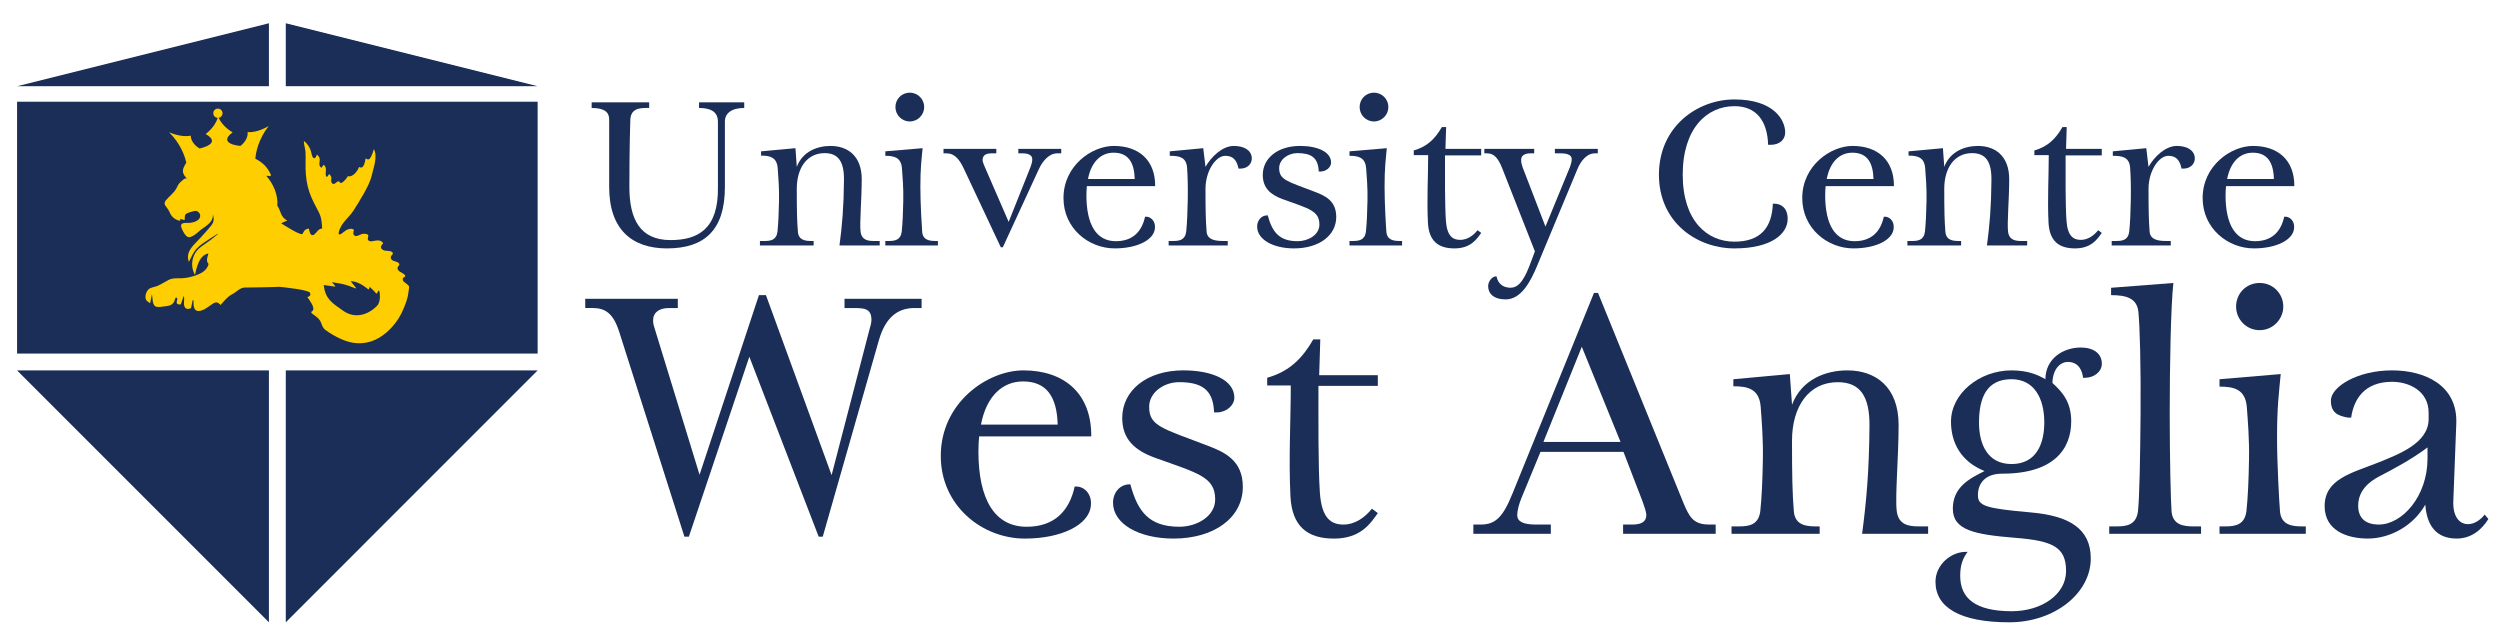
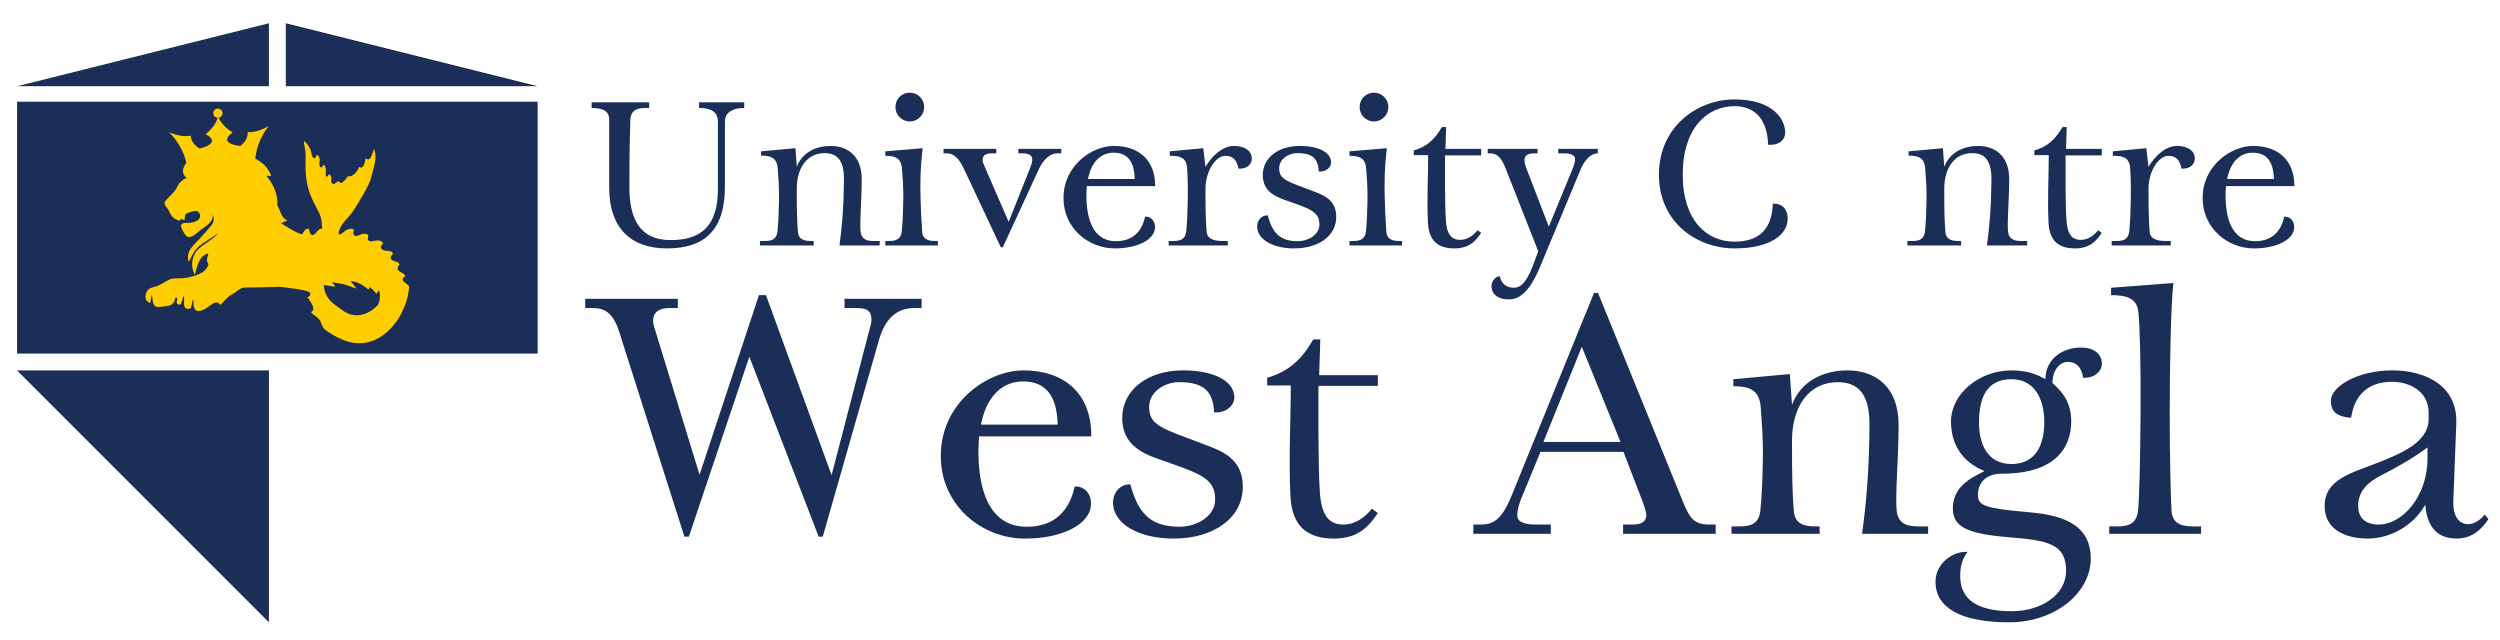
<svg xmlns="http://www.w3.org/2000/svg" version="1.2" baseProfile="tiny" id="Layer_1" x="0px" y="0px" width="215px" height="55px" viewBox="0 0 215 55" xml:space="preserve">
  <g>
    <path fill="#1A2E58" d="M64.003,8.802v0.483c-1.121,0-1.662,0.483-1.662,1.16v5.643c0,3.671-1.721,5.275-4.986,5.275   c-2.976,0-4.966-1.604-4.966-5.275v-5.816c0-0.599-0.368-0.986-1.507-0.986V8.802h4.947v0.483H55.48   c-0.985,0-1.275,0.444-1.275,1.101c0,0-0.078,2.087-0.078,5.701c0,2.725,0.89,4.56,3.537,4.56c2.339,0,4.136-0.926,4.077-4.56   v-5.643c0-0.676-0.425-1.16-1.623-1.16V8.802H64.003z" />
    <path fill="#1A2E58" d="M68.408,12.744l0.116,1.604c0.502-1.333,1.778-1.797,2.899-1.797c1.468,0,2.686,0.85,2.686,2.86   c0,1.701-0.194,3.788-0.097,4.522c0.097,0.734,0.657,0.792,1.16,0.792h0.482v0.386h-3.459c0.232-1.739,0.367-3.304,0.386-5.623   c0.02-1.604-0.502-2.319-1.662-2.319c-1.508,0-2.396,1.256-2.396,3.073c0,1.817,0.019,2.763,0.097,3.691   c0.058,0.734,0.656,0.792,1.159,0.792h0.193v0.386h-4.618v-0.386h0.385c0.503,0,1.025-0.058,1.122-0.792   c0.077-0.734,0.116-1.624,0.135-2.706c0.019-1.043-0.058-2.029-0.116-2.782c-0.077-0.928-0.676-1.063-1.431-1.063v-0.367   L68.408,12.744z" />
    <path fill="#1A2E58" d="M79.345,12.744c-0.098,1.024-0.193,1.701-0.193,3.323c0,1.392,0.116,3.382,0.155,3.865   c0.058,0.734,0.656,0.792,1.159,0.792h0.193v0.386h-4.521v-0.386h0.289c0.502,0,1.024-0.058,1.121-0.792   c0.077-0.734,0.116-1.623,0.135-2.706c0.02-1.043-0.058-2.009-0.116-2.764c-0.078-0.927-0.676-1.063-1.429-1.063v-0.386   L79.345,12.744z M79.48,9.208c0,0.657-0.541,1.237-1.236,1.237c-0.715,0-1.237-0.58-1.237-1.237c0-0.676,0.521-1.237,1.237-1.237   C78.939,7.971,79.48,8.532,79.48,9.208" />
    <path fill="#1A2E58" d="M91.267,12.802v0.387h-0.386c-0.58,0-1.179,0.56-1.546,1.371l-3.092,6.706h-0.174l-3.208-6.821   c-0.386-0.812-0.831-1.256-1.43-1.256h-0.29v-0.387h4.541v0.387h-0.425c-0.618,0-0.753,0.29-0.753,0.579   c0,0.174,0.116,0.406,0.193,0.599l2.048,4.715l1.701-4.27c0.154-0.406,0.329-0.735,0.329-1.121c0-0.367-0.387-0.502-0.792-0.502   h-0.406v-0.387H91.267z" />
    <path fill="#1A2E58" d="M93.489,16.01H93.47c-0.019,0.231-0.039,0.502-0.039,0.772c0,2.532,0.85,3.961,2.532,3.961   c1.468,0,2.241-0.85,2.512-2.106h0.116c0.329,0,0.792,0.329,0.734,0.986c-0.077,1.023-1.545,1.739-3.459,1.739   c-2.242,0-4.406-1.72-4.406-4.329c0-2.802,2.454-4.483,4.328-4.483c2.145,0,3.575,1.217,3.556,3.459H93.489z M97.586,15.392   c-0.039-1.43-0.56-2.261-1.816-2.261c-1.063,0-1.913,0.754-2.203,2.261H97.586z" />
    <path fill="#1A2E58" d="M103.672,14.348c0.502-0.87,1.449-1.797,2.435-1.797c0.831,0,1.488,0.329,1.547,1.005   c0.037,0.521-0.367,0.946-0.987,0.946h-0.154c-0.154-0.753-0.482-1.102-1.14-1.102c-0.812,0-1.701,1.295-1.701,2.841   c0,1.817,0.02,2.763,0.097,3.691c0.058,0.734,0.85,0.792,1.43,0.792h0.386v0.386h-5.082v-0.386h0.387   c0.502,0,1.023-0.058,1.121-0.792c0.077-0.734,0.115-1.624,0.135-2.706c0.019-1.043,0-2.067-0.058-2.821   c-0.077-0.927-0.734-1.005-1.489-1.005v-0.385l2.879-0.271L103.672,14.348z" />
    <path fill="#1A2E58" d="M109.025,18.522c0.386,1.429,0.984,2.221,2.57,2.221c0.907,0,1.874-0.541,1.874-1.429   c0-1.179-0.888-1.372-3.15-2.183c-1.063-0.387-1.72-0.967-1.72-2.088c0-1.43,1.276-2.493,3.208-2.493   c1.487,0,2.666,0.502,2.666,1.43c0,0.386-0.386,0.753-0.889,0.772h-0.174c-0.039-1.217-0.677-1.584-1.834-1.584   c-0.775,0-1.567,0.522-1.567,1.294c0,1.005,0.678,1.122,3.054,2.03c0.929,0.348,1.854,0.792,1.854,2.165   c0,1.604-1.487,2.705-3.632,2.705c-1.816,0-3.17-0.773-3.17-1.875c0-0.542,0.366-0.966,0.869-0.966H109.025z" />
    <path fill="#1A2E58" d="M119.266,12.744c-0.097,1.024-0.193,1.701-0.193,3.323c0,1.392,0.116,3.382,0.156,3.865   c0.056,0.734,0.655,0.792,1.157,0.792h0.194v0.386h-4.522v-0.386h0.291c0.501,0,1.023-0.058,1.12-0.792   c0.078-0.734,0.116-1.623,0.136-2.706c0.02-1.043-0.058-2.009-0.116-2.764c-0.077-0.927-0.676-1.063-1.431-1.063v-0.386   L119.266,12.744z M119.401,9.208c0,0.657-0.542,1.237-1.237,1.237c-0.716,0-1.236-0.58-1.236-1.237   c0-0.676,0.521-1.237,1.236-1.237C118.859,7.971,119.401,8.532,119.401,9.208" />
    <path fill="#1A2E58" d="M124.368,10.928l-0.06,1.874h3.074v0.561h-3.112c0,1.643-0.019,4.251,0.078,5.623   c0.096,1.334,0.599,1.643,1.235,1.643c0.601,0,1.12-0.367,1.489-0.832l0.31,0.233c-0.407,0.579-0.928,1.333-2.301,1.333   c-1.411,0-2.203-0.657-2.28-2.223c-0.096-2.009,0.02-3.941,0.02-5.796h-1.238v-0.406c1.161-0.329,1.838-1.004,2.416-2.01H124.368z" />
-     <path fill="#1A2E58" d="M137.41,12.802v0.387h-0.289c-0.58,0-1.141,0.56-1.469,1.371l-3.439,8.251   c-0.58,1.411-1.393,2.938-2.725,2.938c-1.045,0-1.507-0.521-1.507-1.14c0-0.425,0.347-0.85,0.714-0.85   c0.155,0.714,0.638,0.985,1.217,0.985c0.754,0,1.237-0.811,1.759-2.242l0.33-0.889l-2.822-7.169   c-0.328-0.812-0.677-1.256-1.275-1.256h-0.25v-0.387h4.288v0.387h-0.348c-0.424,0-0.773,0.173-0.773,0.541   c0,0.29,0.039,0.406,0.116,0.637l1.973,5.121l2.106-5.121c0.077-0.212,0.152-0.444,0.152-0.695c0-0.367-0.463-0.482-0.888-0.482   h-0.56v-0.387H137.41z" />
+     <path fill="#1A2E58" d="M137.41,12.802v0.387c-0.58,0-1.141,0.56-1.469,1.371l-3.439,8.251   c-0.58,1.411-1.393,2.938-2.725,2.938c-1.045,0-1.507-0.521-1.507-1.14c0-0.425,0.347-0.85,0.714-0.85   c0.155,0.714,0.638,0.985,1.217,0.985c0.754,0,1.237-0.811,1.759-2.242l0.33-0.889l-2.822-7.169   c-0.328-0.812-0.677-1.256-1.275-1.256h-0.25v-0.387h4.288v0.387h-0.348c-0.424,0-0.773,0.173-0.773,0.541   c0,0.29,0.039,0.406,0.116,0.637l1.973,5.121l2.106-5.121c0.077-0.212,0.152-0.444,0.152-0.695c0-0.367-0.463-0.482-0.888-0.482   h-0.56v-0.387H137.41z" />
    <path fill="#1A2E58" d="M152.599,17.518c0.561,0,1.141,0.348,1.141,1.313c0,1.237-1.334,2.532-4.58,2.532   c-3.188,0-6.492-2.203-6.492-6.338c0-4.135,3.304-6.473,6.492-6.473c3.401,0,4.367,1.777,4.367,2.84c0,0.6-0.464,1.063-1.255,1.063   h-0.214c-0.058-2.048-1.005-3.324-2.898-3.324c-2.339,0-4.445,1.875-4.445,5.894c0,3.98,2.106,5.758,4.445,5.758   c2.262,0,3.227-1.217,3.305-3.265H152.599z" />
-     <path fill="#1A2E58" d="M157.023,16.01h-0.02c-0.019,0.231-0.037,0.502-0.037,0.772c0,2.532,0.85,3.961,2.53,3.961   c1.468,0,2.241-0.85,2.512-2.106h0.116c0.328,0,0.792,0.329,0.734,0.986c-0.077,1.023-1.546,1.739-3.459,1.739   c-2.24,0-4.405-1.72-4.405-4.329c0-2.802,2.454-4.483,4.327-4.483c2.146,0,3.576,1.217,3.558,3.459H157.023z M161.12,15.392   c-0.038-1.43-0.56-2.261-1.817-2.261c-1.063,0-1.913,0.754-2.202,2.261H161.12z" />
    <path fill="#1A2E58" d="M167.091,12.744l0.116,1.604c0.503-1.333,1.777-1.797,2.899-1.797c1.468,0,2.686,0.85,2.686,2.86   c0,1.701-0.193,3.788-0.098,4.522c0.098,0.734,0.658,0.792,1.16,0.792h0.482v0.386h-3.458c0.232-1.739,0.367-3.304,0.386-5.623   c0.019-1.604-0.503-2.319-1.662-2.319c-1.506,0-2.396,1.256-2.396,3.073c0,1.817,0.019,2.763,0.097,3.691   c0.059,0.734,0.656,0.792,1.159,0.792h0.193v0.386h-4.618v-0.386h0.386c0.502,0,1.024-0.058,1.121-0.792   c0.079-0.734,0.116-1.624,0.137-2.706c0.019-1.043-0.058-2.029-0.117-2.782c-0.077-0.928-0.676-1.063-1.43-1.063v-0.367   L167.091,12.744z" />
    <path fill="#1A2E58" d="M177.738,10.928l-0.058,1.874h3.072v0.561h-3.111c0,1.643-0.021,4.251,0.077,5.623   c0.097,1.334,0.599,1.643,1.236,1.643c0.6,0,1.121-0.367,1.488-0.832l0.31,0.233c-0.407,0.579-0.929,1.333-2.301,1.333   c-1.41,0-2.201-0.657-2.278-2.223c-0.097-2.009,0.02-3.941,0.02-5.796h-1.238v-0.406c1.16-0.329,1.836-1.004,2.416-2.01H177.738z" />
    <path fill="#1A2E58" d="M184.772,14.348c0.502-0.87,1.448-1.797,2.434-1.797c0.831,0,1.488,0.329,1.547,1.005   c0.038,0.521-0.367,0.946-0.985,0.946h-0.155c-0.155-0.753-0.482-1.102-1.14-1.102c-0.812,0-1.7,1.295-1.7,2.841   c0,1.817,0.02,2.763,0.096,3.691c0.059,0.734,0.852,0.792,1.431,0.792h0.386v0.386h-5.081v-0.386h0.386   c0.502,0,1.024-0.058,1.12-0.792c0.078-0.734,0.118-1.624,0.136-2.706c0.02-1.043,0-2.067-0.058-2.821   c-0.078-0.927-0.735-1.005-1.488-1.005v-0.385l2.879-0.271L184.772,14.348z" />
    <path fill="#1A2E58" d="M191.458,16.01h-0.02c-0.02,0.231-0.04,0.502-0.04,0.772c0,2.532,0.852,3.961,2.532,3.961   c1.469,0,2.241-0.85,2.512-2.106h0.117c0.328,0,0.792,0.329,0.734,0.986c-0.077,1.023-1.546,1.739-3.459,1.739   c-2.242,0-4.406-1.72-4.406-4.329c0-2.802,2.455-4.483,4.328-4.483c2.145,0,3.574,1.217,3.556,3.459H191.458z M195.555,15.392   c-0.04-1.43-0.56-2.261-1.817-2.261c-1.063,0-1.913,0.754-2.203,2.261H195.555z" />
    <path fill="#1A2E58" d="M50.33,25.699h7.961v0.793h-0.762c-0.856,0-1.364,0.381-1.364,1.079c0,0.19,0.032,0.317,0.063,0.443   l3.933,12.814l5.107-15.446h0.603l5.646,15.479l3.267-12.561c0.063-0.223,0.159-0.508,0.159-0.793c0-1.016-0.666-1.016-1.649-1.016   h-0.666v-0.793h6.629v0.793h-0.603c-1.205,0-2.442,0.539-3.077,2.792l-4.821,16.873h-0.349l-5.964-15.479l-5.202,15.479h-0.381   l-5.614-17.634c-0.507-1.587-1.205-2.032-2.284-2.032H50.33V25.699z" />
    <path fill="#1A2E58" d="M84.237,37.529h-0.031c-0.032,0.381-0.063,0.824-0.063,1.269c0,4.155,1.395,6.503,4.154,6.503   c2.41,0,3.68-1.396,4.124-3.457h0.189c0.541,0,1.301,0.539,1.207,1.618c-0.127,1.68-2.538,2.856-5.679,2.856   c-3.679,0-7.231-2.825-7.231-7.106c0-4.6,4.029-7.359,7.105-7.359c3.521,0,5.868,1.997,5.836,5.677H84.237z M90.961,36.515   c-0.064-2.348-0.92-3.711-2.982-3.711c-1.744,0-3.14,1.238-3.616,3.711H90.961z" />
    <path fill="#1A2E58" d="M97.21,41.654c0.634,2.348,1.617,3.646,4.218,3.646c1.49,0,3.077-0.888,3.077-2.348   c0-1.934-1.459-2.253-5.17-3.582c-1.745-0.637-2.823-1.589-2.823-3.427c0-2.348,2.093-4.092,5.265-4.092   c2.442,0,4.377,0.826,4.377,2.348c0,0.635-0.634,1.237-1.459,1.268h-0.286c-0.063-1.997-1.11-2.601-3.013-2.601   c-1.269,0-2.569,0.857-2.569,2.126c0,1.649,1.11,1.839,5.012,3.329c1.523,0.57,3.044,1.302,3.044,3.553   c0,2.634-2.442,4.443-5.962,4.443c-2.981,0-5.201-1.271-5.201-3.079c0-0.888,0.602-1.585,1.427-1.585H97.21z" />
    <path fill="#1A2E58" d="M113.545,29.188l-0.095,3.077h5.043v0.92h-5.106c0,2.695-0.032,6.979,0.126,9.229   c0.16,2.192,0.985,2.698,2.03,2.698c0.983,0,1.84-0.603,2.442-1.365l0.508,0.381c-0.666,0.951-1.521,2.191-3.775,2.191   c-2.313,0-3.614-1.082-3.741-3.649c-0.159-3.298,0.03-6.472,0.03-9.518h-2.028v-0.664c1.902-0.54,3.014-1.649,3.964-3.3H113.545z" />
    <path fill="#1A2E58" d="M137.43,25.191l7.327,18.015c0.539,1.303,0.889,1.905,2.252,1.905h0.539v0.793h-7.962v-0.793h0.794   c0.793,0,1.205-0.254,1.205-0.825c0-0.221-0.158-0.698-0.317-1.142l-1.649-4.282h-7.137l-1.649,3.996   c-0.19,0.476-0.348,1.016-0.348,1.46c0,0.57,0.603,0.793,1.584,0.793h1.302v0.793h-6.662v-0.793h0.636   c1.237,0,1.902-0.603,2.728-2.665l7.01-17.255H137.43z M136.035,29.822l-3.3,8.183h6.63L136.035,29.822z" />
    <path fill="#1A2E58" d="M153.924,32.17l0.19,2.634c0.826-2.191,2.919-2.951,4.758-2.951c2.411,0,4.409,1.396,4.409,4.695   c0,2.79-0.318,6.216-0.159,7.421c0.159,1.204,1.079,1.299,1.902,1.299h0.794v0.637h-5.677c0.379-2.856,0.602-5.424,0.634-9.231   c0.031-2.631-0.824-3.806-2.728-3.806c-2.475,0-3.934,2.063-3.934,5.043c0,2.981,0.032,4.536,0.158,6.059   c0.095,1.204,1.078,1.299,1.902,1.299h0.318v0.637h-7.58v-0.637h0.634c0.824,0,1.682-0.095,1.84-1.299   c0.127-1.205,0.189-2.665,0.222-4.441c0.032-1.712-0.095-3.33-0.19-4.568c-0.128-1.521-1.109-1.743-2.348-1.743v-0.604   L153.924,32.17z" />
    <path fill="#1A2E58" d="M169.213,47.458c-0.412,0.571-0.635,1.11-0.635,2.062c0,1.935,1.3,3.045,4.44,3.045   c2.538,0,4.664-1.426,4.664-3.456c0-2.062-1.143-2.601-4.379-2.856c-3.52-0.284-5.36-0.665-5.36-2.506   c0-1.871,1.461-2.601,2.728-3.235c-2.061-0.826-2.886-2.473-2.886-4.25c0-2.441,2.473-4.408,5.202-4.408   c1.459,0,2.314,0.412,2.918,0.76c0-1.742,1.491-2.727,3.046-2.727c1.077,0,1.807,0.508,1.807,1.396   c0,0.699-0.698,1.206-1.428,1.206h-0.188c-0.063-0.57-0.35-1.363-1.303-1.363c-0.634,0-1.299,0.57-1.33,1.808   c0.792,0.729,1.616,1.586,1.616,3.299c0,2.378-1.489,4.503-5.93,4.503c-1.524,0-2.094,0.888-2.094,1.839   c0,0.921,0.569,1.143,4.534,1.493c3.268,0.284,5.171,1.362,5.171,3.964c0,2.981-3.108,5.487-7.01,5.487   c-4.219,0-6.345-1.269-6.345-3.49c0-1.458,1.333-2.568,2.602-2.568H169.213z M170.195,36.356c0,1.743,0.667,3.551,2.792,3.551   c2.124,0,2.822-1.711,2.822-3.582c0-2.094-0.888-3.713-2.822-3.713C170.83,32.612,170.195,34.231,170.195,36.356" />
    <path fill="#1A2E58" d="M186.911,24.335c-0.222,1.966-0.315,7.2-0.315,11.228c0,3.936,0.094,7.613,0.157,8.406   c0.096,1.204,1.079,1.301,1.904,1.301h0.633v0.635h-7.897V45.27h0.634c0.825,0,1.683-0.097,1.84-1.301   c0.126-1.205,0.191-4.471,0.222-8.406c0.032-4.027-0.062-7.517-0.189-8.753c-0.127-1.205-1.109-1.427-2.347-1.427v-0.634   L186.911,24.335z" />
-     <path fill="#1A2E58" d="M196.142,32.17c-0.157,1.68-0.316,2.789-0.316,5.454c0,2.283,0.188,5.552,0.253,6.345   c0.095,1.204,1.079,1.301,1.903,1.301h0.317v0.635h-7.421V45.27h0.474c0.826,0,1.682-0.097,1.841-1.301   c0.127-1.205,0.191-2.663,0.222-4.441c0.032-1.712-0.095-3.297-0.19-4.534c-0.127-1.522-1.11-1.745-2.346-1.745v-0.636   L196.142,32.17z M196.363,26.365c0,1.078-0.887,2.029-2.029,2.029c-1.174,0-2.03-0.951-2.03-2.029c0-1.11,0.856-2.03,2.03-2.03   C195.477,24.335,196.363,25.255,196.363,26.365" />
    <path fill="#1A2E58" d="M201.915,35.913c-0.857-0.158-1.459-0.414-1.459-1.46c0-1.174,2.251-2.601,5.264-2.601   c2.761,0,5.647,1.237,5.521,4.567l-0.254,6.628c-0.063,1.271,0.444,2.03,1.269,2.03c0.57,0,1.11-0.412,1.427-0.823l0.318,0.38   c-0.572,0.919-1.46,1.682-2.729,1.682c-1.775,0-2.57-1.144-2.696-2.918c-1.015,1.808-3.014,2.918-4.948,2.918   c-1.744,0-3.71-0.666-3.71-2.791c0-2.347,2.378-2.855,4.6-3.743c1.807-0.729,4.344-1.683,4.344-3.743v-0.54   c0-1.902-1.712-2.664-3.141-2.664c-2.376,0-3.297,1.491-3.52,3.078H201.915z M208.766,38.48c-1.364,1.018-2.949,1.872-4.122,2.474   c-0.921,0.478-1.84,1.24-1.84,2.539c0,0.984,0.54,1.618,1.774,1.618c2,0,4.188-2.411,4.188-5.679V38.48z" />
    <polygon fill="#1A2E58" points="1.469,31.856 23.127,31.856 23.127,53.517  " />
-     <polygon fill="#1A2E58" points="24.578,53.517 24.578,31.856 46.236,31.856  " />
    <polygon fill="#1A2E58" points="46.236,7.415 24.578,7.415 24.578,2  " />
    <polygon fill="#1A2E58" points="23.127,2 23.127,7.415 1.469,7.415  " />
    <rect x="1.469" y="8.748" fill="#1A2E58" width="44.768" height="21.659" />
    <path fill-rule="evenodd" fill="#FFCE00" d="M34.679,24.173c-0.043-0.071-0.059-0.159-0.026-0.239   c0.034-0.083,0.184-0.125,0.199-0.191c0.034-0.141-0.392-0.323-0.48-0.39c-0.289-0.221-0.192-0.355-0.013-0.604   c-0.08-0.291-0.468-0.227-0.655-0.397c-0.08-0.073-0.118-0.167-0.091-0.275c0.029-0.115,0.187-0.182,0.17-0.297   c-0.035-0.254-0.604-0.178-0.764-0.248c-0.364-0.16-0.297-0.366-0.064-0.61c-0.216-0.37-0.633-0.222-0.968-0.174   c-0.138,0.02-0.279,0.007-0.343-0.137c-0.059-0.131,0.069-0.272,0.02-0.387c-0.042-0.098-0.214-0.114-0.307-0.122   c-0.224-0.017-0.369,0.092-0.568,0.162c-0.107,0.037-0.22,0.063-0.315-0.017c-0.153-0.128-0.066-0.317-0.038-0.478   c-0.152-0.172-0.517-0.069-0.678,0.032c-0.127,0.08-0.724,0.656-0.624,0.179c0.168-0.801,0.858-1.23,1.273-1.883   c0.45-0.707,1.373-2.154,1.55-2.958c0.157-0.713,0.543-1.617,0.199-2.32c-0.073,0.245-0.146,0.472-0.268,0.698   c-0.121,0.226-0.237,0.241-0.446,0.104c-0.049,0.256-0.152,1.005-0.56,0.732c-0.109,0.32-0.526,0.927-0.973,0.793   c-0.044,0.172-0.564,0.743-0.661,0.559c-0.125-0.24-0.31-0.018-0.442,0.075c-0.15,0.107-0.295-0.01-0.321-0.168   c-0.02-0.123,0.035-0.246,0.006-0.368c-0.025-0.108-0.106-0.199-0.176-0.281c-0.063,0.095-0.125,0.185-0.199,0.272   c-0.171-0.191-0.093-0.348-0.087-0.598c0.005-0.188-0.027-0.36-0.203-0.463c-0.063,0.085-0.123,0.169-0.187,0.257   c-0.208-0.145-0.181-0.33-0.149-0.55c0.038-0.271-0.026-0.41-0.23-0.587c-0.058,0.117-0.14,0.401-0.312,0.281   c-0.123-0.084-0.168-0.458-0.211-0.586c-0.117-0.354-0.304-0.643-0.603-0.871c-0.014,0.297,0.114,0.616,0.138,0.918   c0.024,0.323,0.016,0.648,0.007,0.972c-0.017,0.673,0.031,1.363,0.185,2.021c0.152,0.651,0.444,1.252,0.756,1.841   c0.145,0.272,0.294,0.535,0.373,0.837c0.08,0.308,0.088,0.631,0.115,0.947c-0.333,0.008-0.437,0.316-0.663,0.494   c-0.351,0.275-0.43-0.264-0.483-0.498c-0.106,0.036-0.217,0.042-0.308,0.112c-0.109,0.085-0.165,0.236-0.239,0.35   c-0.128,0.197-1.752-0.856-1.837-0.911c0.175-0.081,0.322-0.148,0.533-0.245c-0.591-0.254-0.553-0.847-0.858-1.264   c0.067-0.927-0.323-1.853-0.949-2.572c0.114-0.005,0.228-0.005,0.339,0.042c0.021-0.039,0.042-0.078,0.063-0.117   c-0.307-0.69-0.723-1.073-1.348-1.4c0.058-0.613,0.287-1.704,1.152-2.811c0,0-0.966,0.61-1.815,0.522c0,0,0.115,0.639-0.625,1.194   c0,0-2.025-0.162-0.662-1.167c0,0-0.833-0.446-1.208-1.254c0.202-0.03,0.35-0.21,0.337-0.417c-0.014-0.219-0.203-0.386-0.422-0.372   c-0.218,0.013-0.385,0.202-0.371,0.421c0.012,0.207,0.181,0.367,0.386,0.373c-0.273,0.847-1.044,1.394-1.044,1.394   c1.477,0.83-0.513,1.24-0.513,1.24c-0.802-0.458-0.768-1.107-0.768-1.107c-0.831,0.192-1.866-0.293-1.866-0.293   c0.976,0.972,1.345,2.006,1.483,2.612c-0.181,0.386-0.596,0.747,0.08,1.396c-0.154-0.148-0.411,0.143-0.577,0.281   c-0.188,0.156-0.253,0.355-0.368,0.562c-0.218,0.395-0.607,0.663-0.889,1.007c-0.171,0.21-0.132,0.364,0.032,0.565   c0.14,0.173,0.23,0.314,0.318,0.52c0.16,0.378,0.486,0.612,0.889,0.679c-0.003-0.055-0.006-0.109-0.008-0.17   c0.149,0.042,0.283,0.08,0.38,0.108c0.022-0.133-0.013-0.365,0.073-0.481c0.1-0.135,0.439-0.216,0.589-0.257   c0.196-0.054,0.353-0.104,0.518,0.042c0.105,0.093,0.165,0.203,0.16,0.345c-0.014,0.391-0.552,0.553-0.872,0.587   c-0.237,0.025-0.814-0.099-0.771,0.294c0.026,0.232,0.373,0.903,0.627,0.935c0.288,0.038,0.705-0.311,0.893-0.482   c0.488-0.445,1.282-0.716,1.208-1.505c0.099,0.345,0.126,0.635-0.099,0.932c-0.303,0.398-0.653,0.766-0.987,1.138   c-0.54,0.601-1.295,1.132-0.975,2.048c0.216-0.403,0.37-0.83,0.695-1.165c0.298-0.308,0.666-0.537,1.021-0.771   c0.679-0.448,0.948-0.611,0.722-0.41c-0.447,0.399-0.931,0.708-1.41,1.061c-0.747,0.547-0.968,1.595-0.5,2.403   c0.24-1.197,0.572-1.73,1.159-1.851c-0.089,0.32-0.231,0.642-0.002,0.9c0.005-0.007,0.011-0.014,0.017-0.02   c-0.125,0.642-0.75,0.902-1.311,1.078c-0.359,0.112-0.733,0.177-1.109,0.184c-0.385,0.008-0.688-0.036-1.041,0.15   c-0.313,0.166-0.608,0.361-0.935,0.502c-0.251,0.109-0.599,0.118-0.794,0.319c-0.154,0.158-0.239,0.402-0.243,0.62   c-0.005,0.316,0.163,0.402,0.402,0.555c0.06-0.301,0.107-0.543,0.154-0.786c0.072,0.312-0.007,1.001,0.403,1.093   c0.197,0.043,0.464-0.015,0.664-0.037c0.201-0.022,0.419-0.041,0.598-0.145c0.158-0.092,0.245-0.229,0.298-0.4   c0.029-0.091,0.06-0.307,0.187-0.177c0.095,0.096-0.064,0.313-0.014,0.435c0.059,0.143,0.216,0.131,0.348,0.112   c0.086-0.253,0.169-0.493,0.253-0.733c0.104,0.301-0.074,0.652,0.084,0.959c0.115,0.222,0.334,0.183,0.537,0.105   c0.051-0.239,0.098-0.466,0.146-0.692c0.024,0.004,0.049,0.01,0.075,0.014c-0.028,0.521,0.021,1.081,0.684,0.874   c0.379-0.118,0.66-0.395,0.992-0.597c0.27-0.164,0.439-0.121,0.638,0.124c0.295-0.315,0.614-0.732,1.01-0.928   c0.375-0.187,0.677-0.576,1.089-0.572c0.462,0.004,2.911-0.044,2.973-0.066c0.147,0.025,2.593,0.245,2.646,0.547   c0.038,0.216-0.04,0.278-0.246,0.339c0.167,0.245,0.695,0.903,0.452,1.182c-0.051,0.059-0.127,0.055-0.112,0.149   c0.01,0.064,0.143,0.135,0.191,0.175c0.201,0.161,0.414,0.292,0.556,0.512c0.116,0.179,0.149,0.39,0.255,0.571   c0.116,0.195,0.312,0.315,0.498,0.437c0.429,0.279,0.882,0.523,1.36,0.705c1,0.383,2.059,0.313,2.983-0.24   c0.851-0.509,1.586-1.365,1.991-2.271c0.243-0.546,0.464-1.069,0.522-1.666c0.015-0.153,0.055-0.255,0.043-0.37   c0,0,0.001-0.001,0.002-0.001C35.305,24.588,34.738,24.269,34.679,24.173 M32.426,26.301c-0.796,0.81-1.921,1.122-2.907,0.431   c-0.998-0.699-1.539-1.03-1.682-2.22c0.33,0.047,0.651,0.093,0.973,0.138c0.005-0.015,0.012-0.03,0.019-0.044   c-0.087-0.103-0.173-0.207-0.286-0.34c0.351,0.063,0.708,0.102,1.054,0.193c0.341,0.09,0.665,0.229,0.995,0.347   c0.008-0.015,0.016-0.031,0.024-0.045c-0.149-0.189-0.297-0.377-0.459-0.583c0.618,0.031,1.076,0.359,1.55,0.727   c0.024-0.066,0.049-0.131,0.087-0.234c0.178,0.177,0.378,0.334,0.528,0.537c0.144,0.195,0.177-0.387,0.289-0.173   C32.646,25.014,32.8,25.921,32.426,26.301" />
  </g>
</svg>